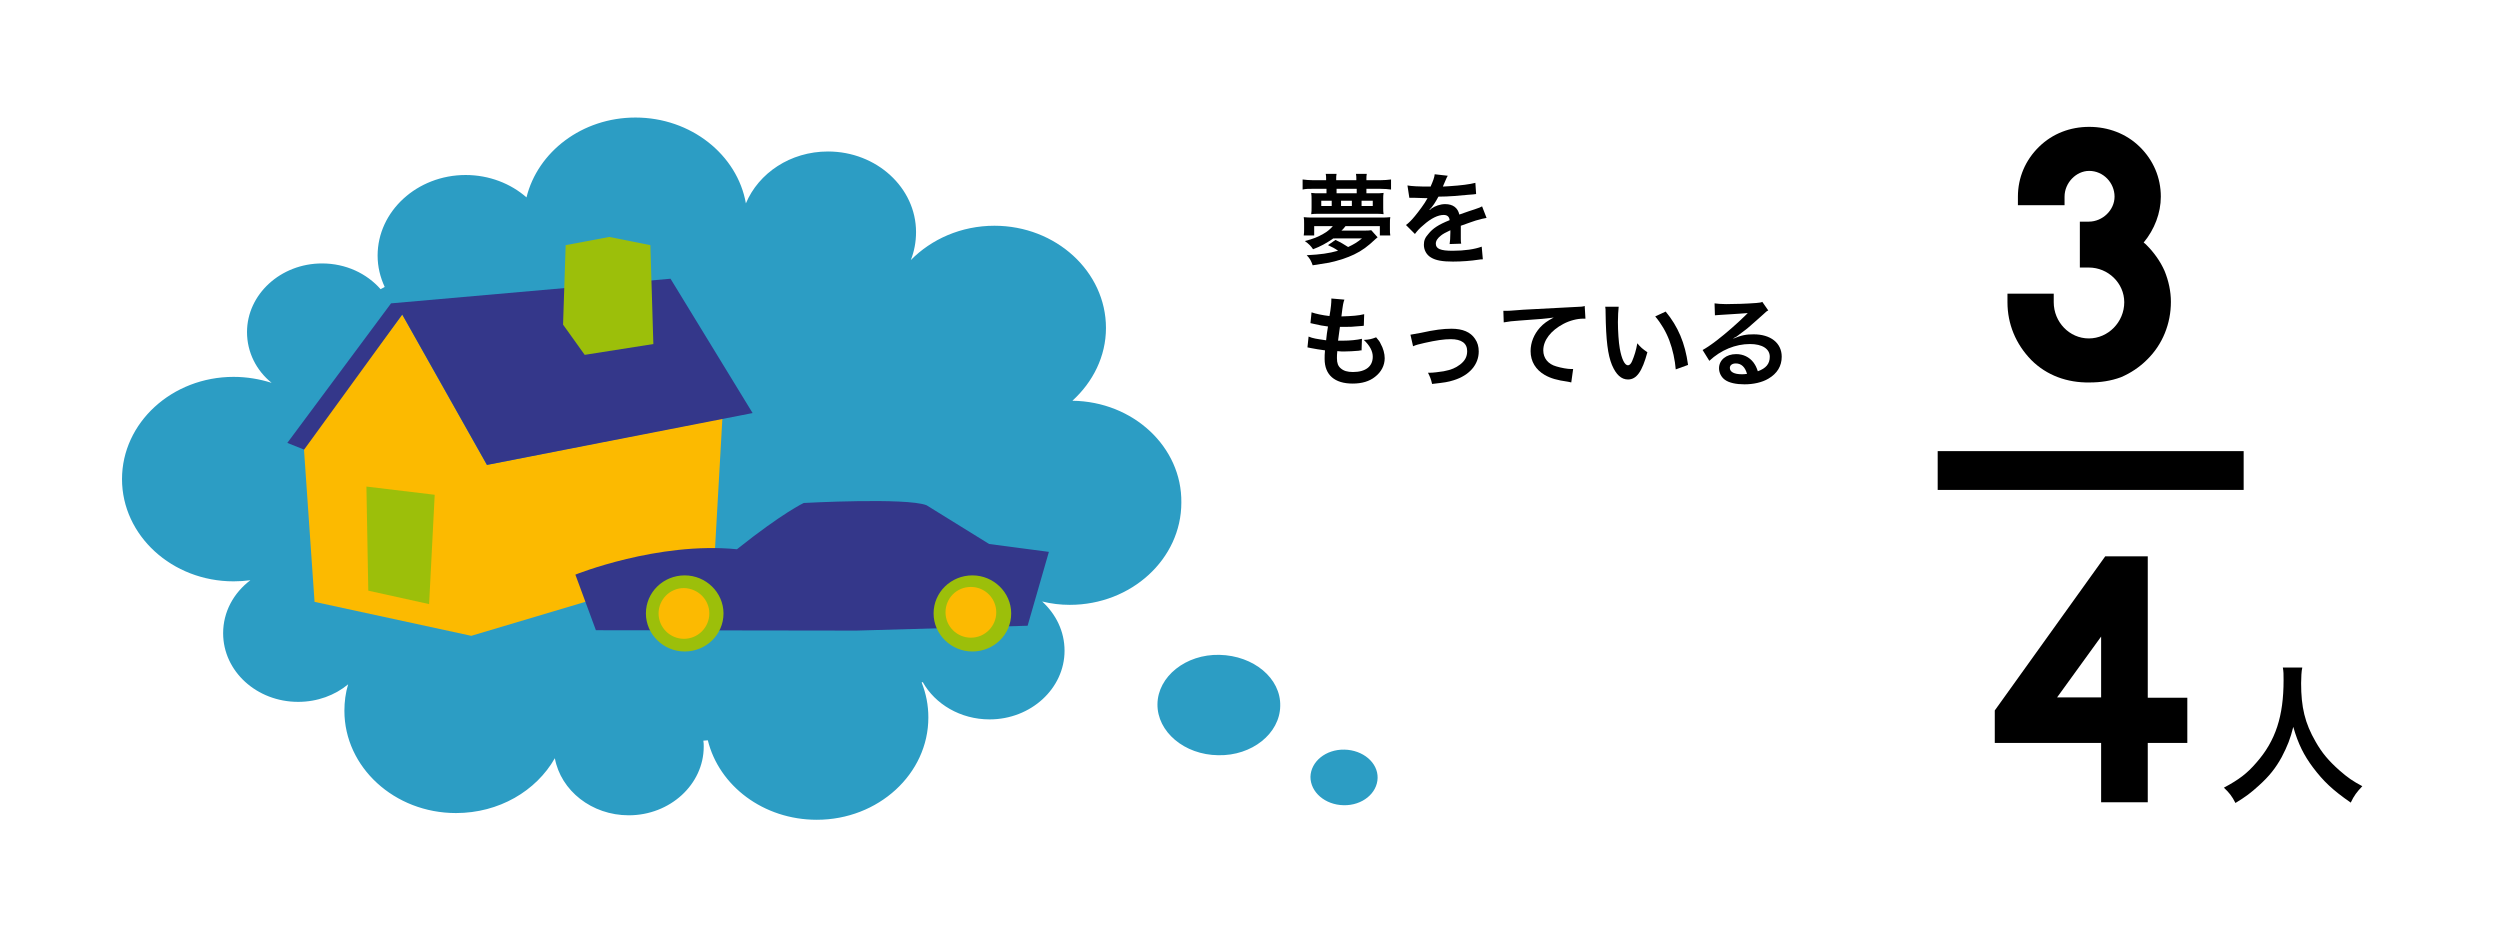
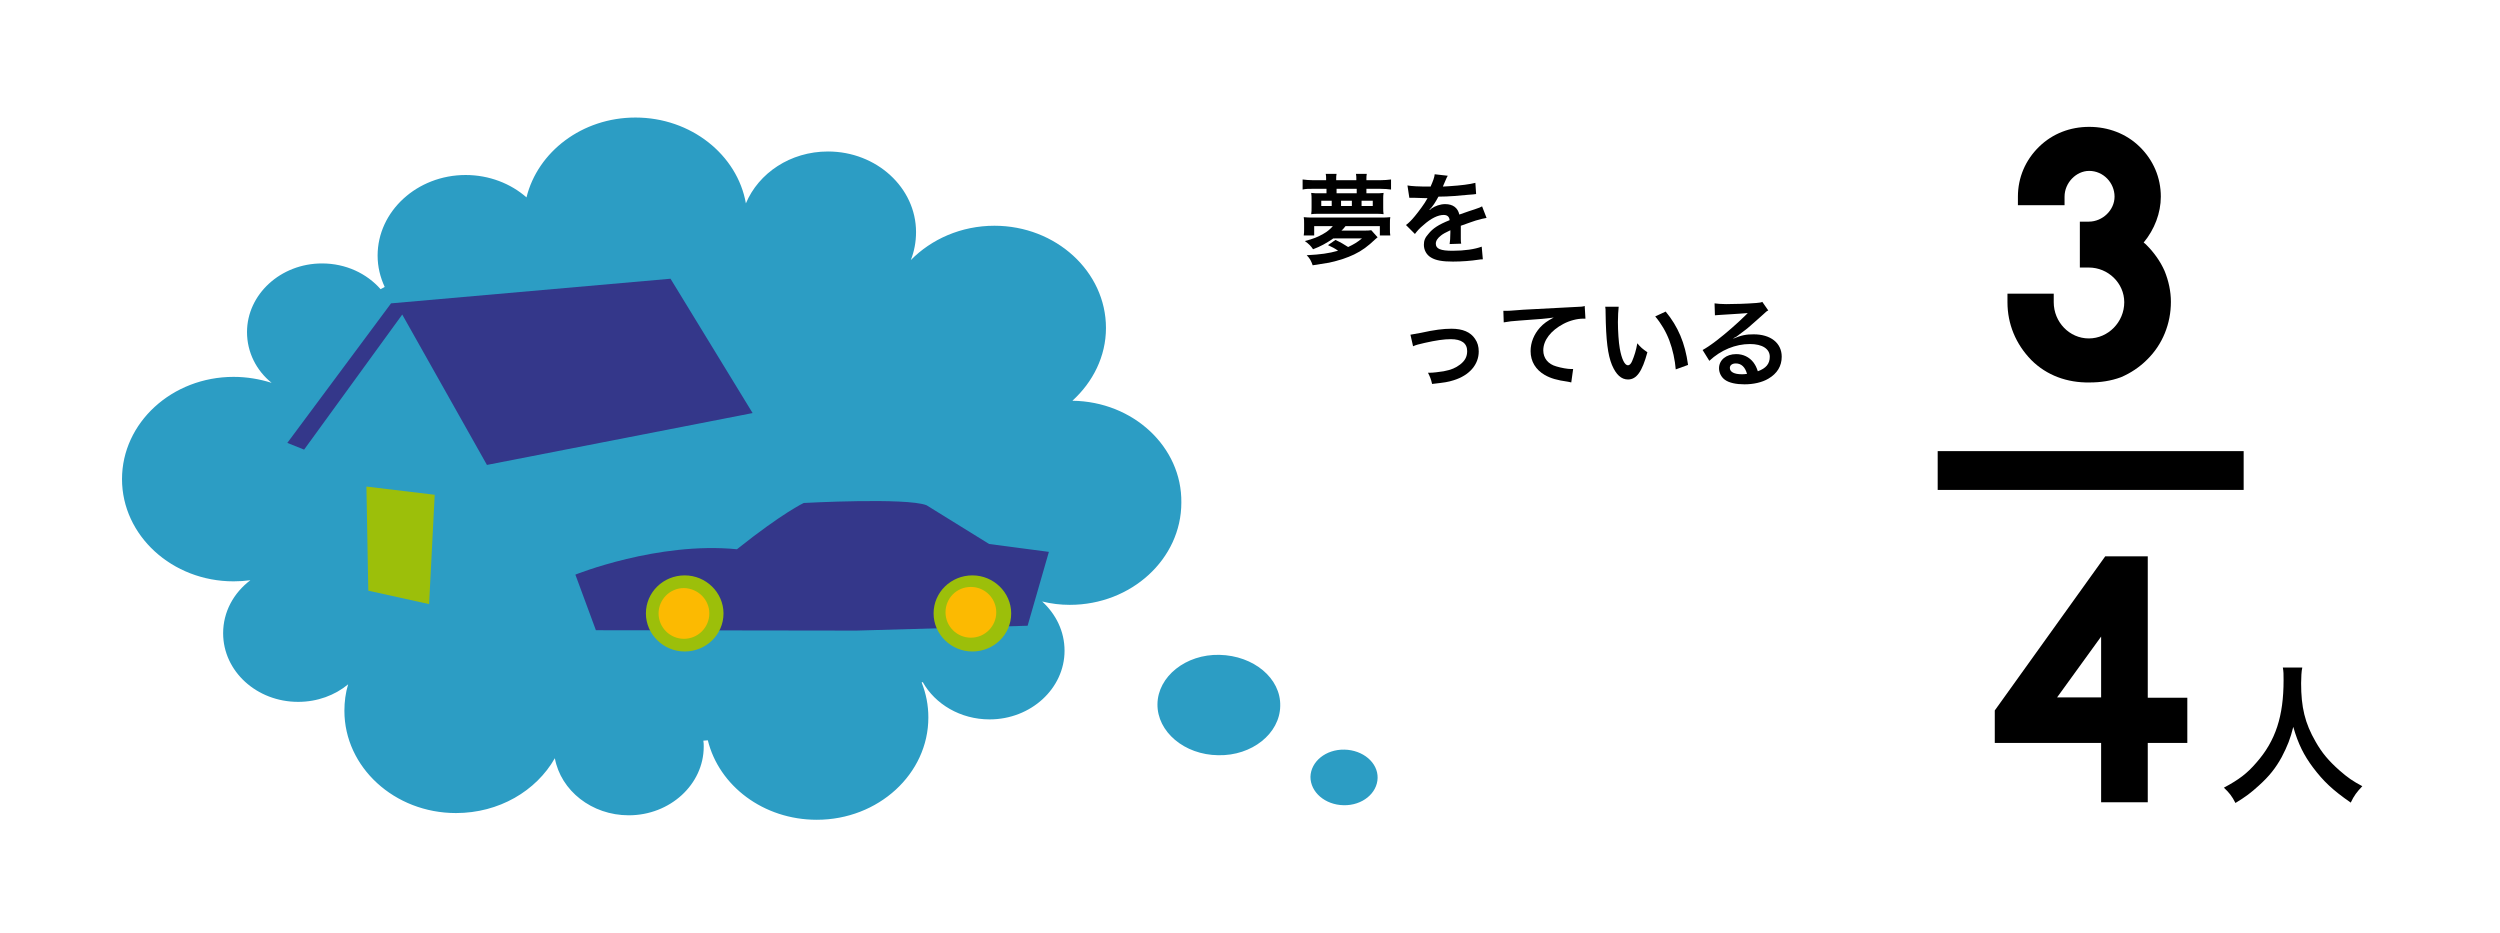
<svg xmlns="http://www.w3.org/2000/svg" version="1.1" id="レイヤー_1" x="0px" y="0px" viewBox="0 0 670 250" style="enable-background:new 0 0 670 250;" xml:space="preserve">
  <style type="text/css">
	.st0{fill-rule:evenodd;clip-rule:evenodd;fill:#FFFFFF;}
	.st1{fill:#2C9DC4;}
	.st2{fill:#FCBA00;}
	.st3{fill:#34378A;}
	.st4{fill:#9CBF0A;}
	.st5{fill:#FCBA01;}
</style>
  <g>
    <rect class="st0" width="670" height="250" />
    <g>
      <path class="st1" d="M287.4,107.4c5.5-5,9-11.9,9-19.5c0-15.1-13.4-27.4-29.9-27.4c-8.9,0-16.9,3.6-22.4,9.2    c0.9-2.3,1.4-4.8,1.4-7.5c0-11.9-10.6-21.6-23.6-21.6c-10.1,0-18.6,5.8-22,13.9c-2.3-13-14.7-23-29.6-23    c-14.3,0-26.2,9.2-29.2,21.4c-4.2-3.7-10-6-16.3-6c-13,0-23.6,9.7-23.6,21.6c0,3,0.7,5.8,1.9,8.4c-0.4,0.2-0.7,0.4-1.1,0.6    c-3.7-4.2-9.3-6.9-15.7-6.9c-11.1,0-20.1,8.3-20.1,18.4c0,5.4,2.5,10.3,6.6,13.6c0,0,0,0,0,0c-3.2-1-6.6-1.6-10.2-1.6    c-16.5,0-29.9,12.3-29.9,27.4c0,15.1,13.4,27.4,29.9,27.4c1.5,0,3-0.1,4.5-0.3c-4.5,3.4-7.3,8.5-7.3,14.2c0,10.2,9,18.4,20.1,18.4    c5.2,0,9.9-1.8,13.4-4.7c-0.7,2.3-1,4.7-1,7.1c0,15.1,13.4,27.4,29.9,27.4c11.5,0,21.5-5.9,26.5-14.7c1.6,8.7,9.9,15.3,19.8,15.3    c11.1,0,20.1-8.3,20.1-18.4c0-0.5,0-1.1-0.1-1.6c0.4,0,0.8-0.1,1.2-0.1c3,12.2,14.9,21.3,29.2,21.3c16.5,0,29.9-12.3,29.9-27.4    c0-3.3-0.6-6.4-1.8-9.4c0.1,0,0.2-0.1,0.3-0.1c3.3,5.9,10.1,10,17.9,10c11.1,0,20.1-8.3,20.1-18.4c0-5.2-2.3-9.8-6-13.2    c2.4,0.6,4.9,0.9,7.4,0.9c16.5,0,29.9-12.3,29.9-27.4C316.8,119.8,303.7,107.6,287.4,107.4z" />
      <g>
-         <polygon class="st2" points="130.5,124.6 107.8,84.3 81.4,119.5 84.3,161.3 126.3,170.4 191.4,151 193.6,112.1    " />
        <polygon class="st3" points="81.5,120.5 107.8,84.3 130.5,124.6 201.7,110.7 179.7,74.7 104.8,81.3 77,118.7    " />
-         <polygon class="st4" points="150.9,87 151.6,65.7 163.3,63.5 174.3,65.7 175.1,92.2 156.7,95.1    " />
        <polygon class="st4" points="98.7,158.3 98.2,130.4 116.5,132.6 115,161.9    " />
      </g>
      <path class="st1" d="M343.1,189.2c-0.1,7.4-7.6,13.4-16.6,13.2c-9.1-0.1-16.4-6.3-16.3-13.7c0.1-7.4,7.6-13.4,16.6-13.2    C336,175.7,343.3,181.8,343.1,189.2z" />
      <path class="st1" d="M369.2,208.5c-0.1,4.1-4.1,7.4-9.1,7.3c-5-0.1-8.9-3.5-8.9-7.6c0.1-4.1,4.1-7.4,9.1-7.3    C365.3,201,369.3,204.4,369.2,208.5z" />
      <g>
        <path class="st3" d="M229.5,169l-69.8-0.1l-5.5-14.9c0,0,22.1-8.9,43.3-6.8c12.3-9.8,17.9-12.4,17.9-12.4s27.5-1.5,32.9,0.6     c7.9,4.9,16.8,10.4,16.8,10.4l16,2.1l-5.7,19.8L229.5,169z" />
        <path class="st4" d="M193.9,164.4c0,5.7-4.7,10.2-10.4,10.2c-5.7,0-10.4-4.6-10.4-10.2c0-5.7,4.7-10.2,10.4-10.2     C189.2,154.2,193.9,158.8,193.9,164.4z" />
        <path class="st4" d="M271,164.4c0,5.7-4.7,10.2-10.4,10.2c-5.7,0-10.4-4.6-10.4-10.2c0-5.7,4.7-10.2,10.4-10.2     C266.3,154.2,271,158.8,271,164.4z" />
        <path class="st5" d="M190.1,164.4c0,3.7-3,6.8-6.8,6.8c-3.7,0-6.8-3-6.8-6.8c0-3.7,3-6.8,6.8-6.8     C187.1,157.7,190.1,160.7,190.1,164.4z" />
        <path class="st5" d="M267,164.1c0,3.7-3,6.8-6.8,6.8c-3.7,0-6.8-3-6.8-6.8s3-6.8,6.8-6.8C264,157.3,267,160.4,267,164.1z" />
      </g>
    </g>
    <g>
      <path d="M368.2,51.8c1.3,0,1.9,0,2.6-0.1c-0.1,0.6-0.1,1-0.1,1.8v2.1c0,0.8,0,1.2,0.1,1.8c-0.6-0.1-1.2-0.1-2.3-0.1h-14.8    c-1.1,0-1.8,0-2.3,0.1c0.1-0.6,0.1-1.1,0.1-1.9v-1.9c0-0.8,0-1.2-0.1-1.9c0.7,0.1,1.3,0.1,2.5,0.1h1.6v-1.2H352    c-1.3,0-2.1,0-2.9,0.2v-2.7c0.9,0.1,1.7,0.2,2.9,0.2h3.4v-0.3c0-0.6,0-0.9-0.1-1.4h2.9c-0.1,0.5-0.1,0.8-0.1,1.4v0.3h5.4v-0.3    c0-0.5,0-0.9-0.1-1.4h2.9c-0.1,0.5-0.1,0.8-0.1,1.4v0.3h3.6c1.2,0,2.1-0.1,3-0.2v2.7c-0.8-0.1-1.6-0.2-3-0.2h-3.6v1.2H368.2z     M357.2,64c-1.8,1.2-3.2,2-5.3,2.8c-0.6-0.9-1.1-1.4-2.2-2.2c2.3-0.6,3.5-1.1,4.9-1.9c1.1-0.6,1.9-1.3,2.6-2.1h-5v2.5h-2.8    c0.1-0.6,0.1-1,0.1-1.9V60c0-0.9,0-1.2-0.1-1.8c0.9,0.1,1.4,0.1,2.9,0.1h17.4c1.5,0,2,0,2.9-0.1c-0.1,0.6-0.1,0.8-0.1,1.8v1.2    c0,1,0,1.4,0.1,1.9h-2.8v-2.5h-9.2c-0.5,0.6-0.6,0.8-1.1,1.2h5.9c1,0,1.5,0,2.1-0.1l1.7,1.9c-0.2,0.2-0.3,0.2-0.6,0.5    c-2,1.9-3.6,3.1-5.7,4.1c-1.9,0.9-4,1.6-6.7,2.2c-1.1,0.2-1.9,0.3-4.4,0.7c-0.4-1.1-0.7-1.8-1.6-2.7c3.8-0.2,5.9-0.5,8.4-1.2    c-0.8-0.6-1.6-1-2.7-1.5l2-1.4c1.5,0.7,2.3,1.2,3.4,1.9c1.5-0.7,2.5-1.3,3.7-2.3H357.2z M356.9,53.8h-2.8v1.4h2.8V53.8z     M363.6,50.6h-5.4v1.2h5.4V50.6z M362.3,53.8h-2.9v1.4h2.9V53.8z M367.9,55.2v-1.4h-3v1.4H367.9z" />
      <path d="M377.2,49.7c1.1,0.2,2.8,0.3,6.2,0.3c0.7-1.6,1-2.4,1.1-3.3l3.5,0.4c-0.2,0.3-0.2,0.3-1.1,2.4c-0.1,0.3-0.2,0.4-0.2,0.5    c0.2,0,0.2,0,1.7-0.1c3.1-0.2,5.5-0.5,7-0.9l0.2,3c-0.7,0.1-0.7,0.1-2.1,0.2c-1.9,0.2-5.3,0.5-8,0.5c-0.8,1.5-1.5,2.6-2.4,3.5    l0,0.1c0.2-0.1,0.2-0.1,0.5-0.4c1-0.7,2.4-1.2,3.7-1.2c2.1,0,3.4,1,3.8,2.8c2-0.7,3.4-1.2,4.1-1.4c1.4-0.5,1.5-0.5,2-0.8l1.2,3.1    c-0.7,0.1-1.5,0.3-2.9,0.7c-0.4,0.1-1.7,0.6-4,1.4v0.3c0,0.7,0,0.7,0,1.1c0,0.3,0,0.7,0,1.1c0,0.5,0,0.7,0,0.9c0,0.6,0,1,0.1,1.4    l-3.1,0.1c0.1-0.5,0.2-1.8,0.2-3.1c0-0.4,0-0.4,0-0.6c-1.3,0.6-2,1-2.5,1.4c-0.9,0.7-1.4,1.4-1.4,2.2c0,1.4,1.3,1.9,4.5,1.9    c3.2,0,5.9-0.4,7.8-1.1l0.3,3.4c-0.5,0-0.6,0-1.2,0.1c-1.9,0.3-4.5,0.5-6.8,0.5c-2.8,0-4.6-0.3-5.9-1.1c-1.2-0.7-1.9-2-1.9-3.4    c0-1.1,0.3-1.9,1.2-2.9c1.2-1.5,2.7-2.5,5.7-3.7c-0.1-1-0.7-1.4-1.6-1.4c-1.5,0-3.4,0.9-5.4,2.7c-1.1,0.9-1.7,1.6-2.3,2.4    l-2.4-2.4c0.7-0.5,1.5-1.3,2.4-2.4c1-1.2,2.7-3.5,3.2-4.5c0.1-0.2,0.1-0.2,0.2-0.3c-0.1,0-0.5,0-0.5,0c-0.4,0-2.8-0.1-3.3-0.1    c-0.5,0-0.5,0-0.7,0c-0.1,0-0.2,0-0.4,0L377.2,49.7z" />
-       <path d="M350.7,90.2c1.2,0.5,2,0.6,4.7,1c0.1-1,0.3-2.7,0.5-3.7c-1.6-0.2-2-0.3-3.8-0.7c-0.4-0.1-0.5-0.1-0.9-0.2l0.3-2.9    c1.1,0.4,3,0.8,4.8,1c0.4-2.2,0.5-3.6,0.5-4.4c0-0.1,0-0.1,0-0.3l3.5,0.3c-0.3,0.8-0.4,1.2-0.8,4.5c3-0.1,4.5-0.2,6.1-0.6    l-0.1,3.1c-0.3,0-0.5,0.1-1.1,0.1c-1.9,0.2-2.8,0.2-3.7,0.2c-0.3,0-0.5,0-1.6,0c-0.3,1.9-0.3,2.5-0.5,3.7c0.8,0,1,0,1.3,0    c1.9,0,3.8-0.2,5.1-0.5l-0.1,3.1c-0.3,0-0.3,0-0.8,0.1c-1.2,0.1-2.7,0.2-4,0.2c-0.4,0-0.7,0-1.7-0.1c-0.1,0.7-0.1,1.4-0.1,1.9    c0,1.3,0.3,2.1,1,2.7c0.8,0.7,1.8,1,3.3,1c3.4,0,5.3-1.5,5.3-4.1c0-1.5-0.8-3-2.4-4.5c1.5-0.1,2-0.2,3.3-0.7    c0.7,0.8,1,1.2,1.2,1.7c0.7,1.2,1.1,2.7,1.1,3.9c0,1.9-0.9,3.7-2.6,5c-1.5,1.2-3.5,1.8-6,1.8c-4.8,0-7.5-2.3-7.5-6.6    c0-0.7,0-1.4,0.1-2.3c-1.6-0.2-2.6-0.4-3.7-0.6c-0.6-0.1-0.6-0.1-1-0.2L350.7,90.2z" />
      <path d="M378,89.7c0.7-0.1,0.7-0.1,2.8-0.5c3.6-0.8,6-1.1,8.2-1.1c3,0,5.1,0.9,6.3,2.7c0.7,1,1,2.1,1,3.4c0,3.5-2.5,6.4-6.7,7.7    c-1.6,0.5-2.3,0.6-5.8,1c-0.3-1.3-0.5-1.8-1.1-3c0.2,0,0.3,0,0.4,0c1,0,2.5-0.2,3.8-0.4c2.1-0.4,3.2-0.9,4.4-1.8    c1.3-1,1.9-2.1,1.9-3.6c0-2.1-1.5-3.2-4.4-3.2c-1.8,0-3.9,0.3-7,1c-1.7,0.4-2.2,0.5-3.1,0.9L378,89.7z" />
      <path d="M402.9,83.3c0.6,0,0.9,0,1,0c0.5,0,0.5,0,4.4-0.3c1.5-0.1,5.9-0.3,13.3-0.7c2.2-0.1,2.6-0.1,3.1-0.3l0.2,3.4    c-0.3,0-0.3,0-0.6,0c-1.6,0-3.6,0.5-5.3,1.4c-3.4,1.8-5.4,4.4-5.4,7.1c0,2.1,1.3,3.7,3.5,4.3c1.3,0.4,3,0.7,4,0.7c0,0,0.3,0,0.5,0    l-0.5,3.6c-0.3-0.1-0.5-0.1-0.9-0.2c-2.9-0.4-4.6-0.9-6.2-1.8c-2.4-1.4-3.8-3.6-3.8-6.4c0-2.3,0.9-4.5,2.5-6.3    c1-1.1,2-1.8,3.7-2.7c-2.2,0.3-3.2,0.4-9,0.8c-1.8,0.1-3.4,0.3-4.4,0.5L402.9,83.3z" />
      <path d="M433.8,82.3c-0.1,1-0.2,2.3-0.2,4c0,2.3,0.2,5.5,0.5,7.1c0.5,2.8,1.3,4.5,2.2,4.5c0.4,0,0.8-0.4,1.1-1.1    c0.6-1.4,1.1-3,1.4-4.8c0.9,1.1,1.4,1.5,2.7,2.4c-1.4,5.2-2.9,7.3-5.2,7.3c-1.8,0-3.2-1.3-4.3-3.9c-1.1-2.7-1.6-6.5-1.7-13.9    c0-0.9,0-1.1-0.1-1.7H433.8z M446.4,83.5c3.3,4,5.2,8.4,6,14.3l-3.3,1.2c-0.2-2.5-0.8-5.3-1.7-7.7c-0.9-2.4-2.2-4.6-3.8-6.5    L446.4,83.5z" />
      <path d="M464.4,90.8c2.4-1,3.6-1.2,5.6-1.2c4.5,0,7.5,2.3,7.5,6c0,2.5-1.2,4.5-3.6,5.9c-1.7,1-4,1.5-6.4,1.5    c-2.2,0-4.1-0.4-5.2-1.2c-1-0.7-1.6-1.9-1.6-3.1c0-2.2,1.9-3.8,4.6-3.8c1.9,0,3.5,0.8,4.6,2.2c0.5,0.7,0.8,1.2,1.2,2.4    c2.2-0.8,3.2-2,3.2-3.9c0-2.1-2-3.4-5.3-3.4c-3.9,0-7.8,1.6-10.9,4.5l-1.8-2.9c0.9-0.5,2-1.2,3.7-2.5c2.5-1.9,5.9-4.9,7.9-6.9    c0.1-0.1,0.3-0.3,0.5-0.5l0,0c-1,0.1-2.7,0.2-7.5,0.5c-0.6,0-0.8,0.1-1.3,0.1l-0.1-3.2c0.9,0.1,1.7,0.2,3.1,0.2    c2.3,0,5.5-0.1,8.1-0.3c0.9-0.1,1.2-0.1,1.6-0.3l1.6,2.3c-0.5,0.2-0.6,0.4-1.4,1.1c-1.3,1.2-3.3,2.9-4.2,3.7    c-0.5,0.4-2.4,1.8-2.9,2.2C464.8,90.5,464.8,90.5,464.4,90.8L464.4,90.8z M465.2,97.4c-1,0-1.6,0.5-1.6,1.2c0,1.1,1.2,1.7,3.2,1.7    c0.5,0,0.6,0,1.4-0.1C467.7,98.4,466.7,97.4,465.2,97.4z" />
    </g>
    <g>
      <g>
        <path d="M544.4,96.5L544.4,96.5c-4.2-4.3-6.4-9.7-6.4-15.5v-2.3h12.4v2.3c0,5.3,4.2,9.7,9.4,9.7c5.2,0,9.5-4.4,9.5-9.7     c0-5.1-4.3-9.3-9.5-9.3h-2.4V59.4h2.4c3.7,0,6.9-3.1,6.9-6.7c0-3.7-3-6.9-6.8-6.9c-3.5,0-6.6,3.2-6.6,6.9V55h-12.5v-2.3     c0-5.1,2-9.8,5.7-13.4c3.6-3.5,8.3-5.3,13.4-5.3s9.9,1.8,13.5,5.3c3.7,3.6,5.7,8.3,5.7,13.4c0,4.4-1.7,8.8-4.6,12.3     c0.3,0.2,0.6,0.5,0.8,0.7c2,2,3.7,4.4,4.8,6.9c1.1,2.7,1.7,5.5,1.7,8.3c0,5.8-2.2,11.4-6.4,15.5c-2,2-4.4,3.6-7,4.7     c-2.7,1-5.5,1.4-8.4,1.4C554,102.6,548.5,100.6,544.4,96.5z" />
      </g>
      <g>
        <path d="M563.1,215v-15.9h-28.5v-8.7l29.6-41.3h11.4v37.9h10.6v12.1h-10.6V215H563.1z M563.1,186.9v-16.3l-11.8,16.3H563.1z" />
      </g>
      <g>
        <path d="M617,179c-0.2,0.7-0.3,2.7-0.3,4.1c0,6.4,1,10.7,3.9,15.7c1.7,3,3.5,5.1,6.3,7.6c2.4,2.1,3.6,2.9,6.2,4.3     c-1.5,1.6-2.2,2.5-3.1,4.4c-4.9-3.4-7.3-5.7-10.1-9.4c-2.4-3.2-4-6.3-5.3-10.9c-0.8,3.2-1.5,5-3.1,8.1c-1.6,2.9-3.3,5.1-6.2,7.7     c-2.1,1.9-3.4,2.9-6.2,4.6c-0.9-1.8-1.7-2.8-3.1-4.1c4.1-2.2,6.2-3.8,8.7-6.7c5.2-5.9,7.3-12.5,7.3-22.1c0-1.6,0-2.3-0.2-3.4H617     z" />
      </g>
      <rect x="519.3" y="120.9" width="82" height="10.4" />
    </g>
  </g>
</svg>